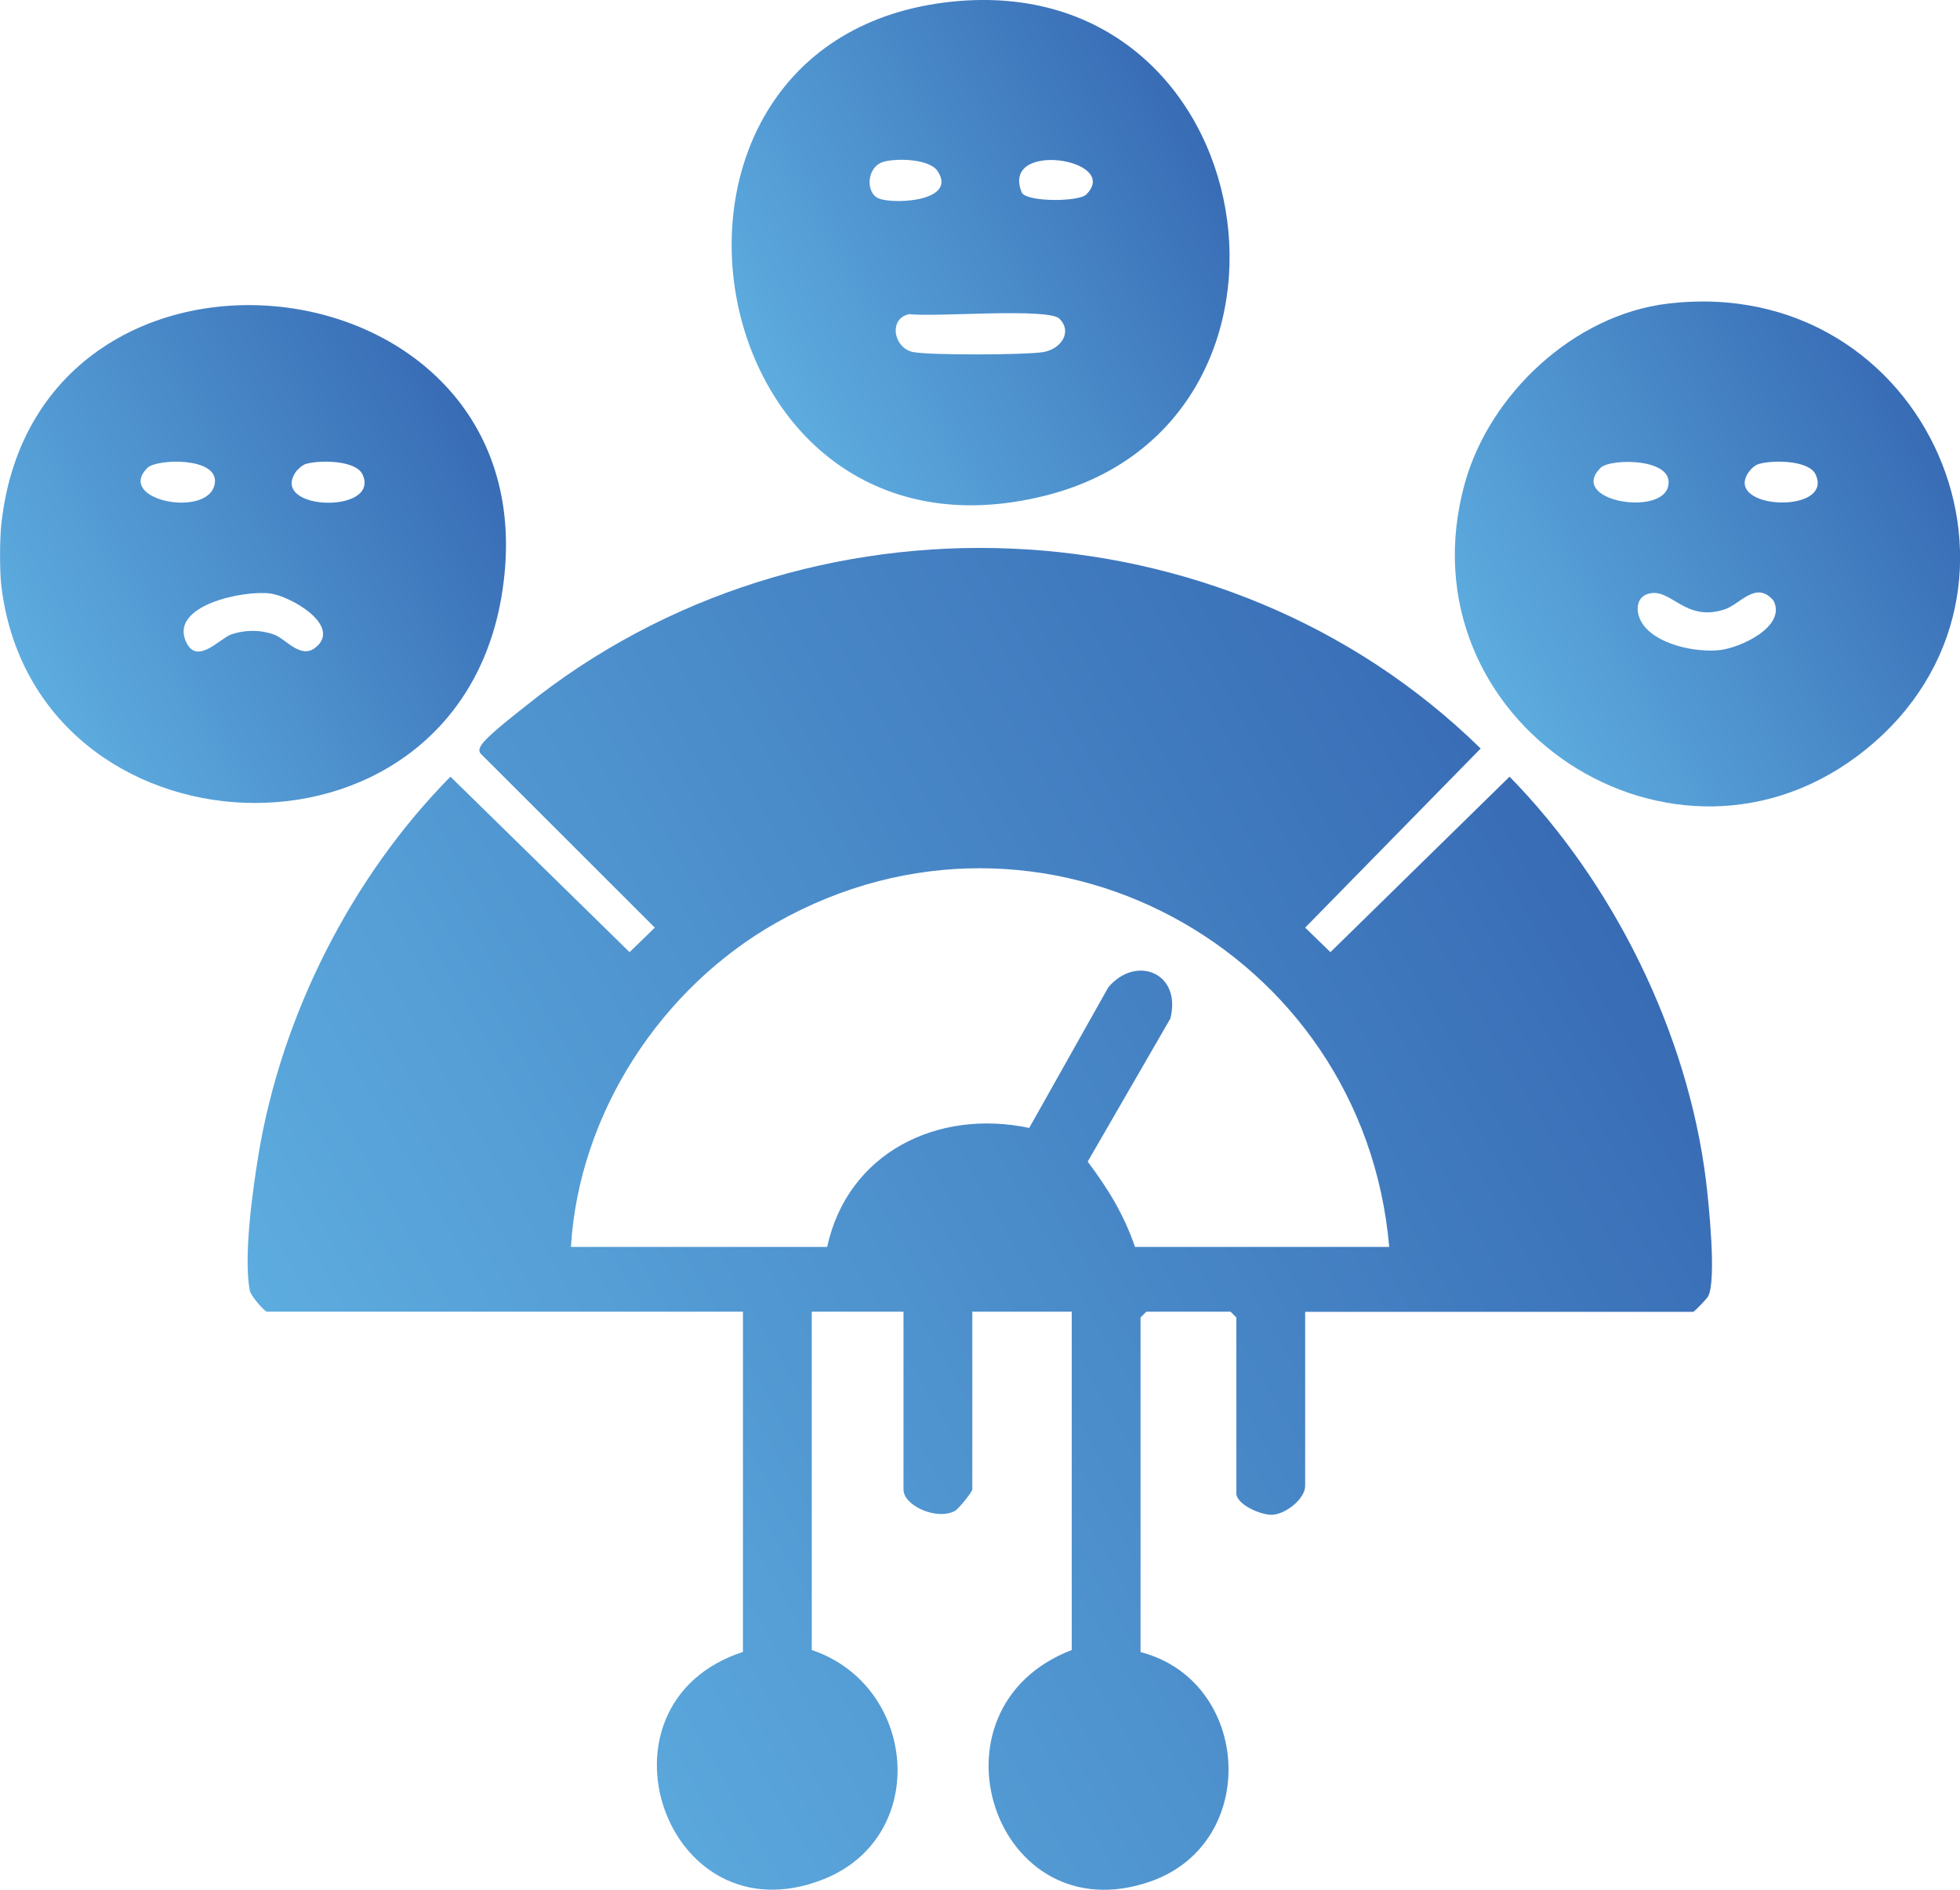
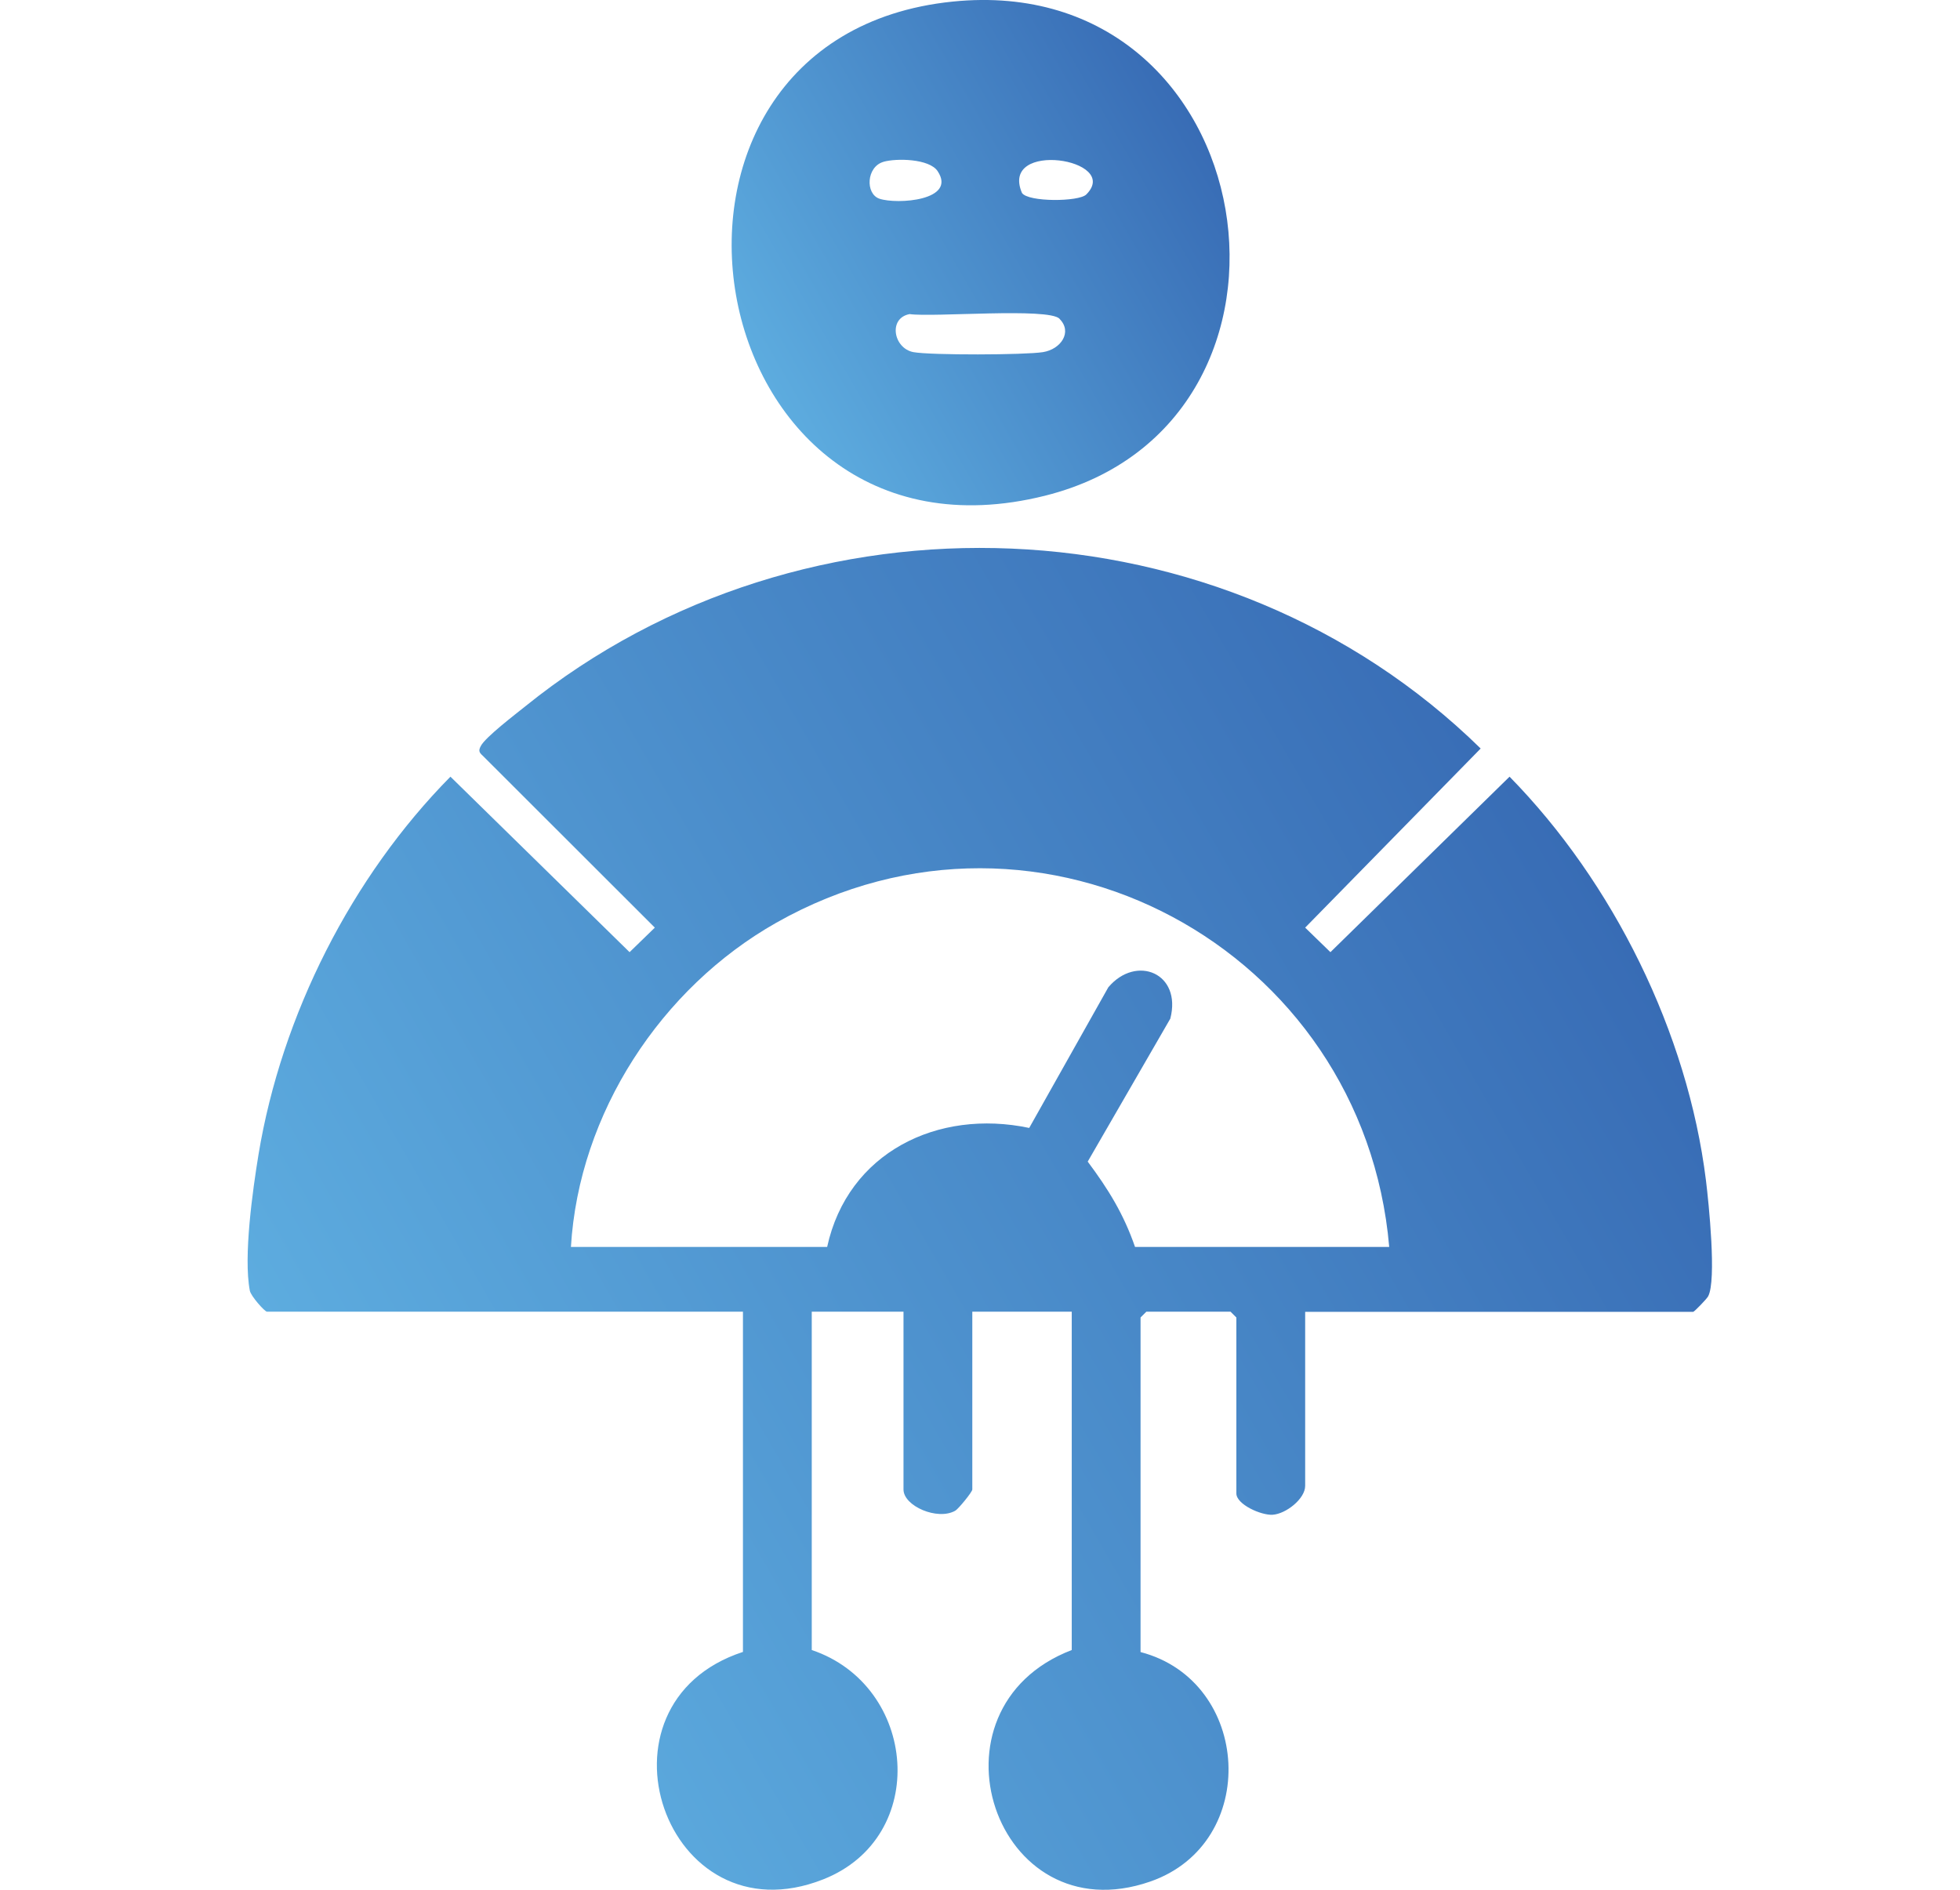
<svg xmlns="http://www.w3.org/2000/svg" xmlns:xlink="http://www.w3.org/1999/xlink" id="Layer_1" data-name="Layer 1" viewBox="0 0 135.02 130.21">
  <defs>
    <style>
      .cls-1 {
        fill: url(#linear-gradient-2);
      }

      .cls-2 {
        fill: url(#linear-gradient-4);
      }

      .cls-3 {
        fill: url(#linear-gradient-3);
      }

      .cls-4 {
        fill: url(#linear-gradient);
      }
    </style>
    <linearGradient id="linear-gradient" x1="2.2" y1="46.88" x2="32.71" y2="29.27" gradientUnits="userSpaceOnUse">
      <stop offset="0" stop-color="#5dacdf" />
      <stop offset="1" stop-color="#386cb5" />
    </linearGradient>
    <linearGradient id="linear-gradient-2" x1="27.3" y1="106.47" x2="109.04" y2="59.28" xlink:href="#linear-gradient" />
    <linearGradient id="linear-gradient-3" x1="102.54" y1="46.79" x2="132.57" y2="29.46" xlink:href="#linear-gradient" />
    <linearGradient id="linear-gradient-4" x1="52.54" y1="25.94" x2="82.46" y2="8.67" xlink:href="#linear-gradient" />
  </defs>
-   <path class="cls-4" d="M.09,40.34c-.12-1.01-.11-3.2,0-4.21,2.45-22.87,38.56-18.65,34.44,5.07C31.1,60.86,2.36,59.45.09,40.34ZM10.16,32.23c-2.26,2.25,4.29,3.52,4.64,1.06.26-1.83-4.02-1.68-4.64-1.06ZM21.08,31.96c-.24.07-.59.38-.73.59-1.73,2.65,5.85,2.86,4.63.15-.46-1.01-2.97-1.01-3.9-.74ZM21.88,44.49c1.5-1.5-1.89-3.41-3.25-3.6-1.82-.25-7.07.82-5.78,3.4.76,1.53,2.31-.32,3.1-.59.96-.32,2.02-.32,2.98.04.79.3,1.88,1.82,2.94.75Z" />
  <path class="cls-1" d="M89.91,90.38v11.99c0,.89-1.32,1.93-2.24,1.99-.79.05-2.5-.71-2.5-1.47v-12.12l-.4-.4h-5.8l-.4.4v23.05c7.64,1.99,8.27,13.17.67,15.81-10.73,3.73-15.9-11.92-5.41-15.95v-23.31h-6.85v12.25c0,.17-.95,1.33-1.17,1.46-1.22.7-3.57-.32-3.57-1.46v-12.25h-6.32v23.31c7.28,2.45,8.17,12.89.79,15.8-10.89,4.3-16.47-12.09-5.53-15.67v-23.44H18.39c-.15,0-1.11-1.07-1.18-1.45-.45-2.35.2-6.94.6-9.39,1.59-9.6,6.41-19.12,13.22-26.02l12.34,12.09,1.74-1.69-11.86-11.85c-.26-.23-.29-.36-.13-.66.31-.61,2.4-2.2,3.07-2.74,19.25-15.53,48.14-14.41,65.81,2.91l-12.09,12.34,1.74,1.69,12.34-12.09c7.14,7.28,12.27,17.64,13.53,27.82.19,1.54.74,6.89.15,7.98-.1.19-.96,1.07-1.03,1.07h-26.74ZM95.7,85.91c-1.77-20.54-23.98-32.66-42.22-22.34-7.94,4.49-13.6,13.13-14.15,22.34h17.65c1.42-6.51,7.62-9.53,13.92-8.2l5.45-9.69c1.92-2.27,5.08-.98,4.27,2.16l-5.69,9.85c1.42,1.9,2.48,3.62,3.26,5.88h17.52Z" />
-   <path class="cls-3" d="M114.88,20.92c17.94-2.15,27.28,19.74,13.62,30.74-13.11,10.56-32.15-1.93-27.59-18.37,1.71-6.15,7.53-11.6,13.97-12.37ZM110.26,32.23c-2.25,2.25,4.07,3.35,4.64,1.33s-3.97-2-4.64-1.33ZM121.18,31.96c-.49.14-1.04.84-.99,1.38.17,1.83,5.99,1.77,4.89-.64-.46-1.01-2.97-1.01-3.9-.74ZM113.54,40.91c-.85.25-.88,1.24-.46,1.95.9,1.54,3.73,2.11,5.38,1.93,1.44-.16,4.61-1.62,3.72-3.4-1.19-1.43-2.29.23-3.36.59-2.77.92-3.71-1.53-5.27-1.07Z" />
  <path class="cls-2" d="M65.62.11c21.57-2.2,26.44,29.01,6.38,34.04C47.72,40.23,41.61,2.56,65.62.11ZM60.86,11.15c-1.18.34-1.26,2.2-.28,2.54,1.21.41,5.36.13,4.01-1.9-.57-.86-2.84-.9-3.74-.64ZM74.83,13.4c2.46-2.45-5.99-3.77-4.43-.11.41.64,3.92.62,4.43.11ZM72.99,21.96c-.78-.78-8.71-.09-10.33-.32-1.49.28-1.11,2.36.26,2.62,1.19.22,7.69.2,8.93,0s2.04-1.39,1.14-2.29Z" />
</svg>